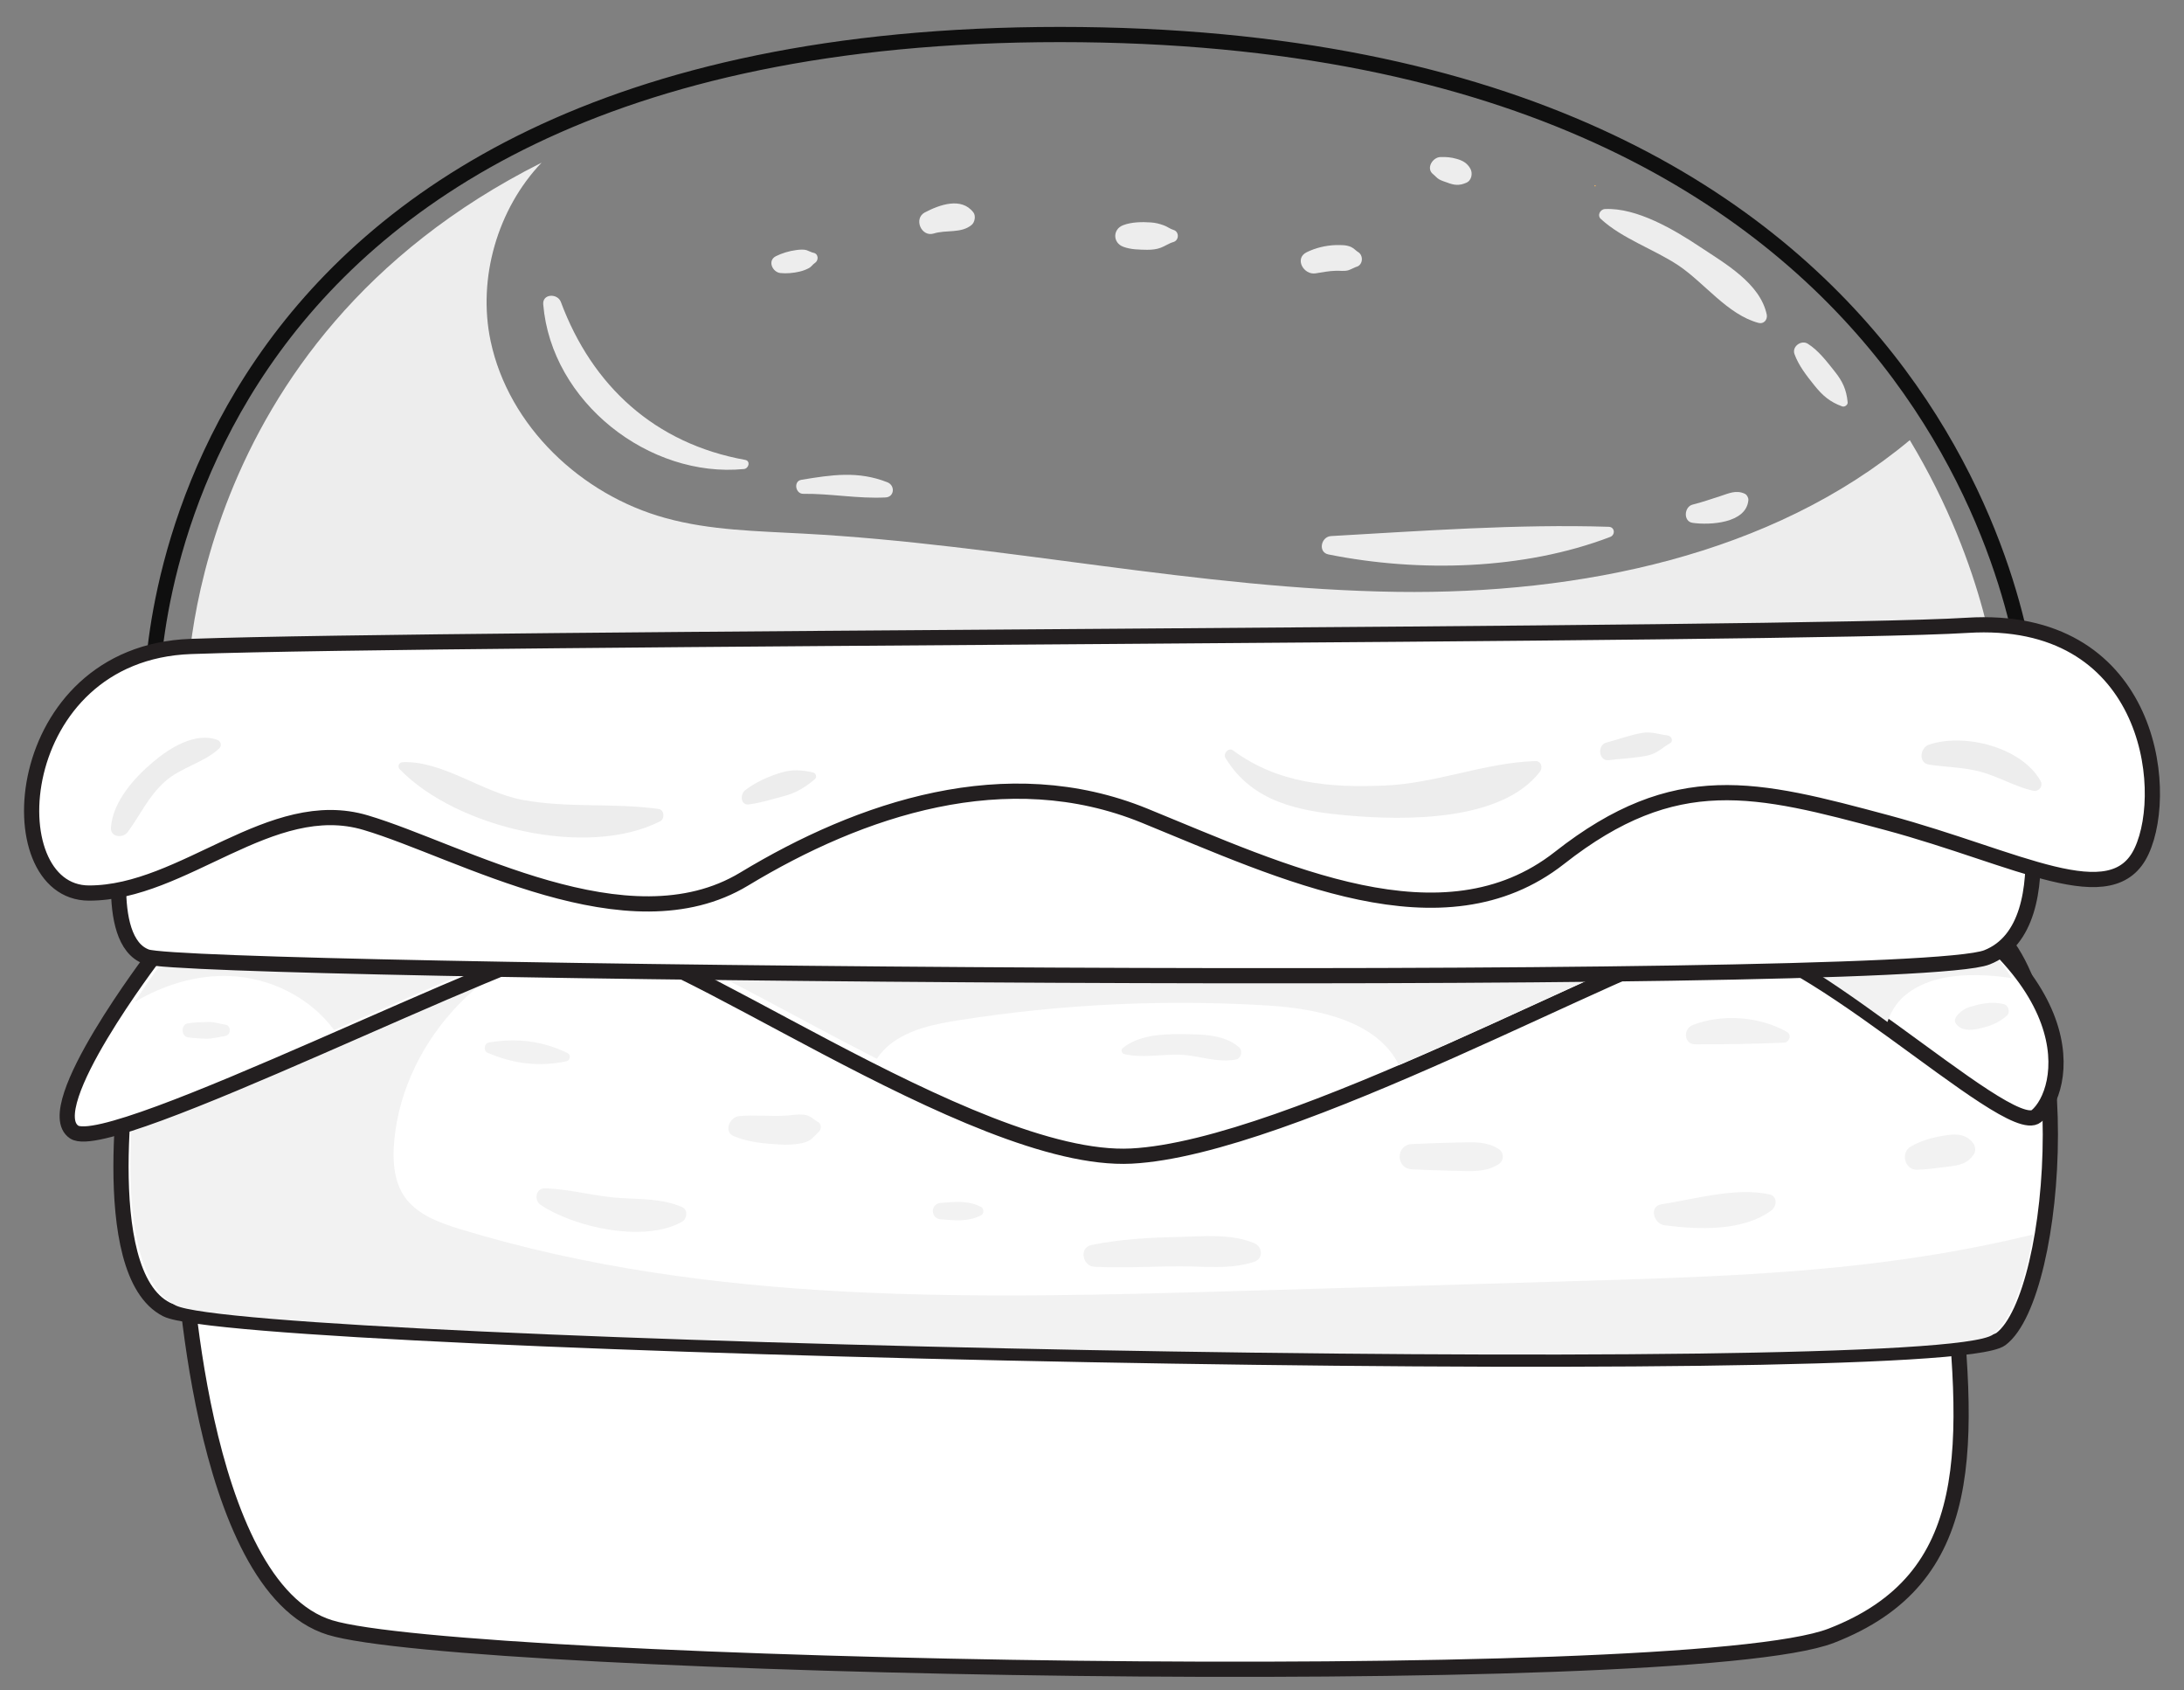
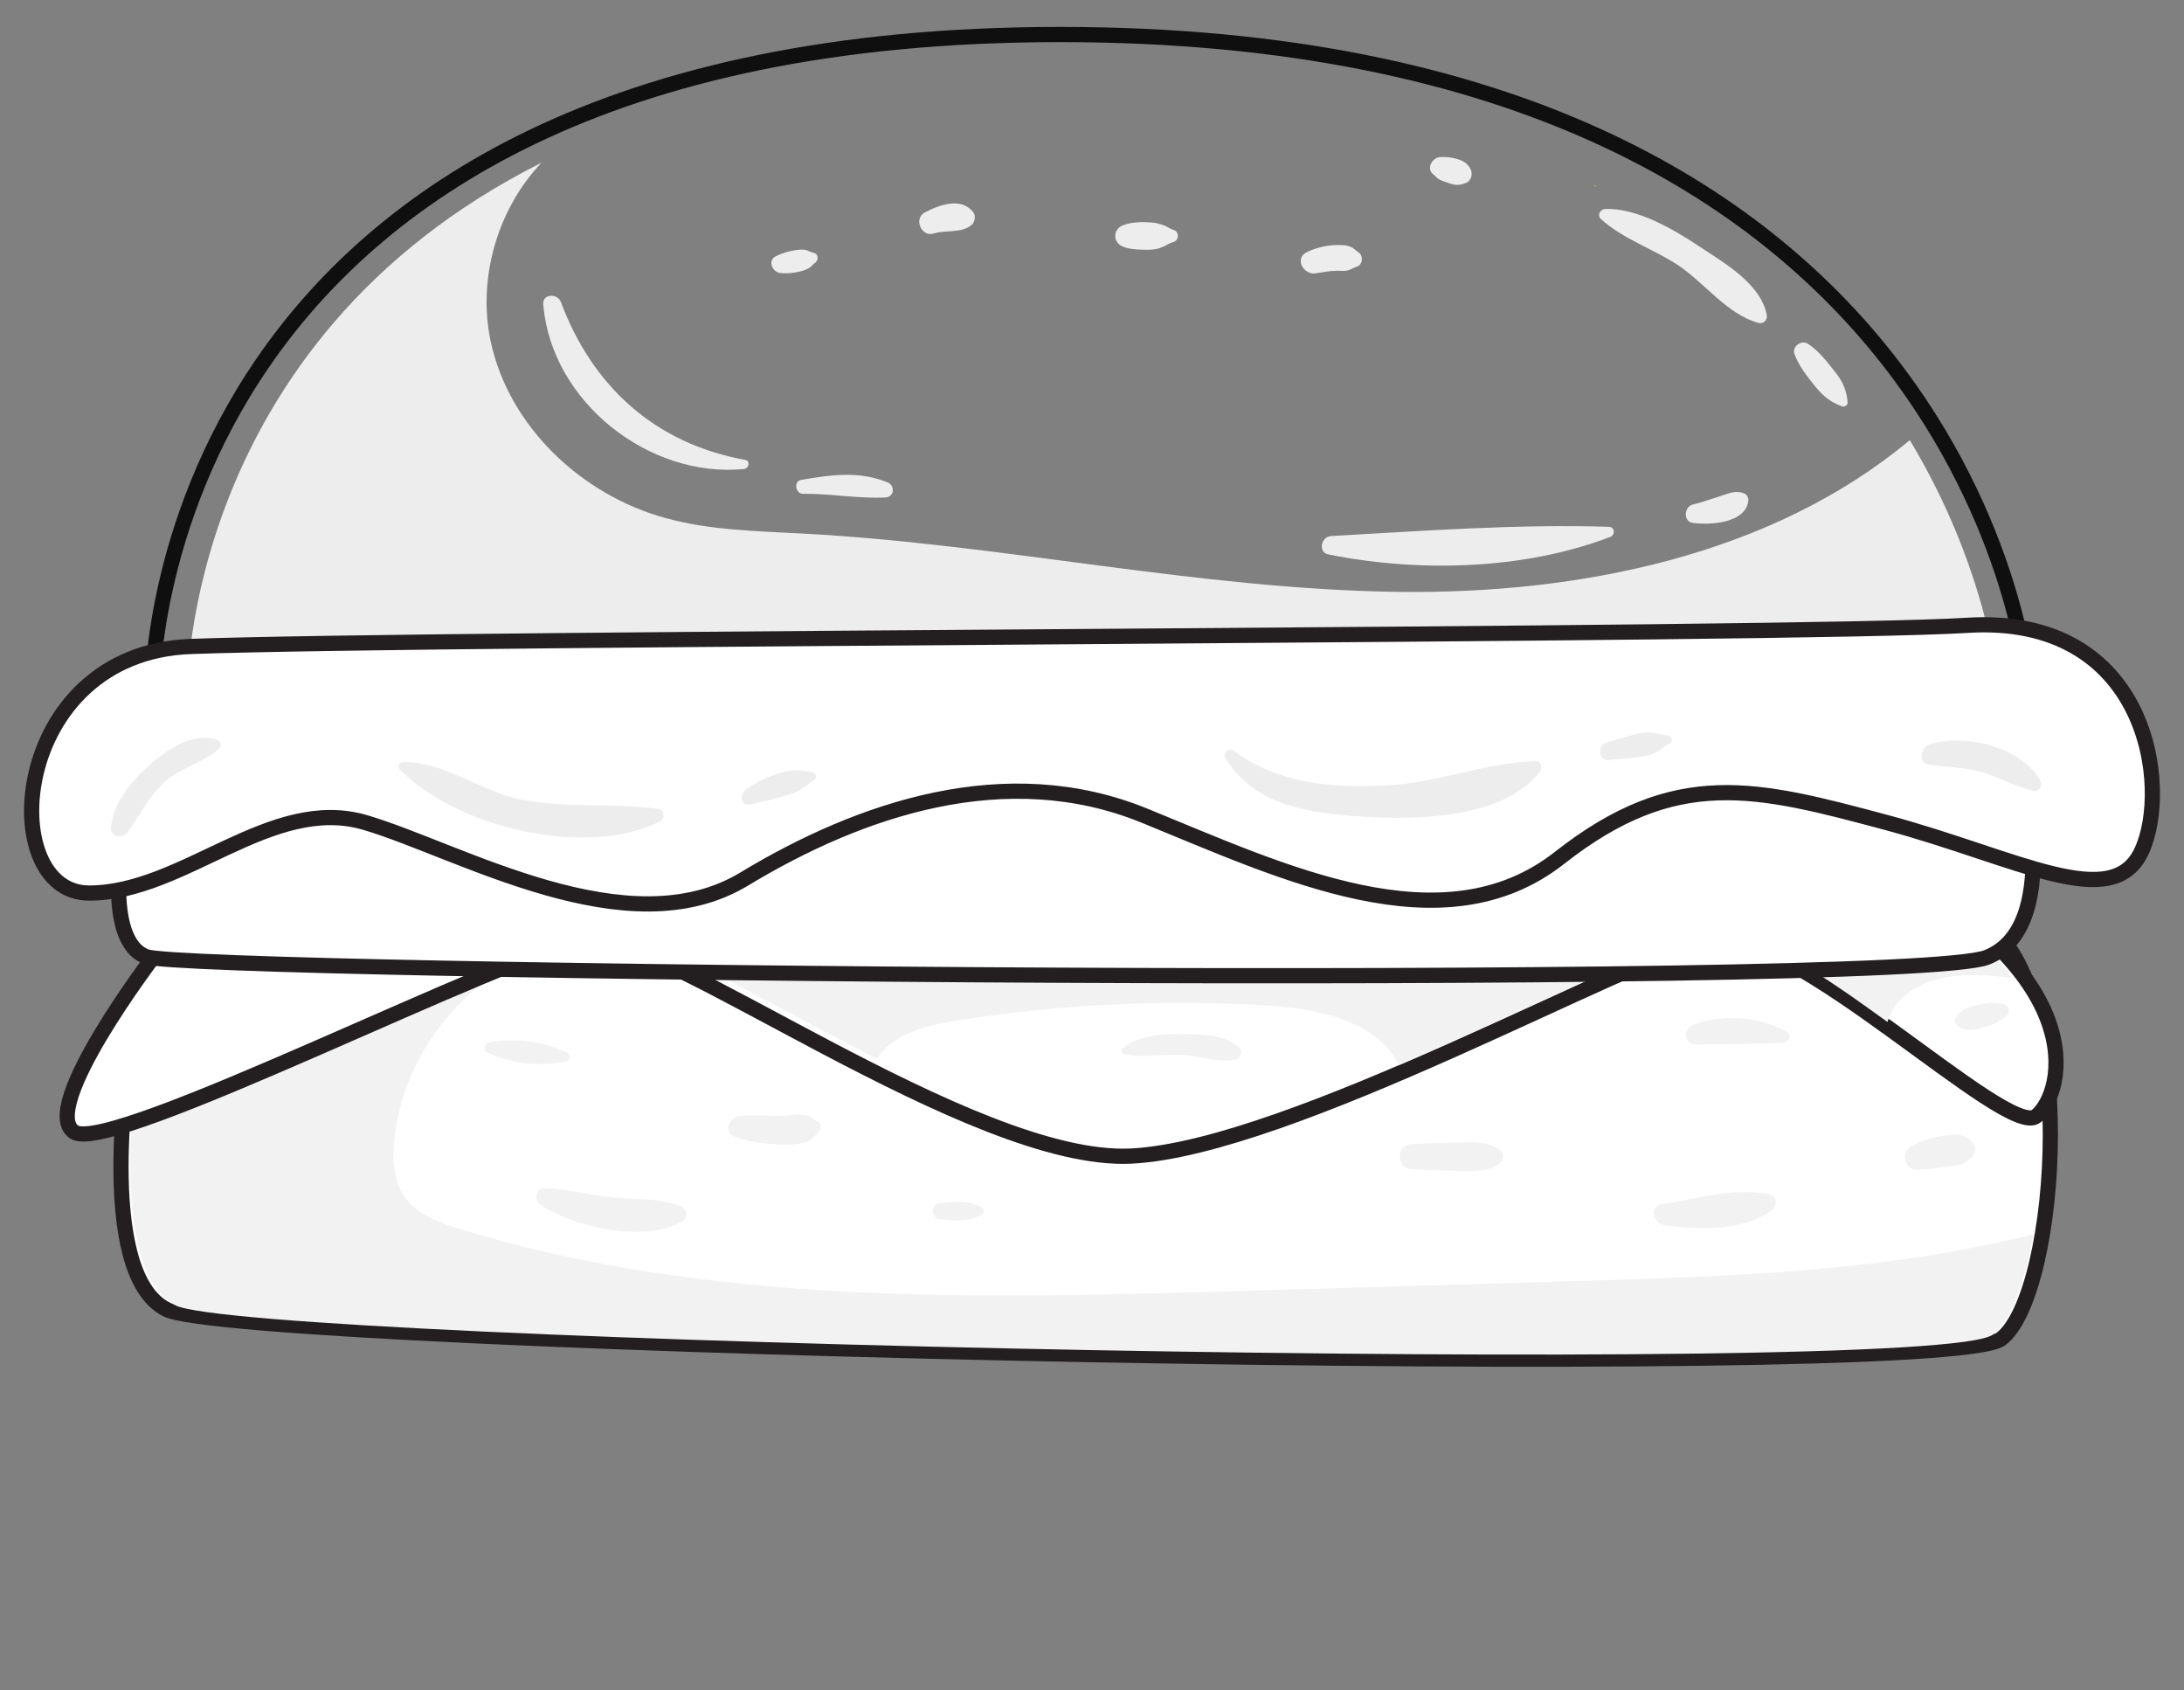
<svg xmlns="http://www.w3.org/2000/svg" version="1.1" id="Layer_1" x="0px" y="0px" viewBox="0 0 143.69 111.18" style="enable-background:new 0 0 143.69 111.18;" xml:space="preserve">
  <rect x="0" y="0" width="143.69" height="111.18" fill="#808080" stroke="none" />
  <style type="text/css">
	.st0{display:none;fill:#231F20;stroke:#FFFFFF;}
	.st1{fill:#EAEAEA;stroke:#231F20;}
	.st2{fill:#E5E5E5;}
	.st3{fill:#FFFFFF;stroke:#231F20;stroke-miterlimit:10;}
	.st4{fill:#EFEFEF;}
	.st5{fill:#F9F9F9;}
	.st6{fill:#C9C9C9;}
	.st7{fill:#2D0000;}
	.st8{fill:#FDAE49;stroke:#231F20;stroke-miterlimit:10;}
	.st9{fill:#BC701D;}
	.st10{fill:#FFEAAE;}
	.st11{fill:#A32A02;}
	.st12{fill:#F47E2F;stroke:#231F20;stroke-miterlimit:10;}
	.st13{fill:#F16130;}
	.st14{fill:#A8422A;stroke:#231F20;stroke-miterlimit:10;}
	.st15{fill:#963923;}
	.st16{fill:#FCBA2E;stroke:#231F20;stroke-miterlimit:10;}
	.st17{fill:#F79830;}
	.st18{fill:#DE1A22;stroke:#231F20;stroke-miterlimit:10;}
	.st19{fill:#BF151B;}
	.st20{fill:#F47E2F;stroke:#0F0F0F;stroke-miterlimit:10;}
	.st21{fill:#FDC160;}
	.st22{fill:#FBB65E;}
	.st23{fill:#C9CF2C;stroke:#231F20;stroke-miterlimit:10;}
	.st24{fill:#B1B826;}
	.st25{fill:#A8422A;}
	.st26{fill:#F2F2F2;}
	.st27{fill:none;stroke:#0F0F0F;stroke-miterlimit:10;}
	.st28{fill:#EDEDED;}
</style>
  <rect x="-425.08" y="100.82" class="st0" width="628" height="780" />
  <g>
-     <path class="st3" d="M12.03,81.85c0,0,0.97,22.52,9.68,25.2c8.72,2.68,89.09,4.29,98.77,0.54c9.68-3.75,9.2-12.33,7.75-25.2   L12.03,81.85z" />
    <path class="st3" d="M8.56,69.17c0,0-2.4,14.54,2.4,16.96c4.81,2.42,116.85,4.85,120.69,1.94c3.85-2.91,5.29-23.74-1.44-27.62   C123.49,56.58,12.89,52.7,8.56,69.17z" />
    <path class="st26" d="M126.69,82.61c-7.58,1.2-15.28,1.42-22.95,1.65c-7.37,0.22-14.75,0.44-22.12,0.65   c-17.24,0.51-34.84,0.97-51.33-4.06c-1.38-0.42-2.84-0.95-3.67-2.13c-0.73-1.06-0.8-2.44-0.68-3.72   c0.64-6.79,6.46-12.74,13.24-13.53l-5.39-1.93C20.23,61.38,10.4,64.4,9.17,69.06c0,0-2.38,14.4,2.38,16.8   c4.76,2.4,115.76,4.8,119.57,1.92c1.16-0.88,2.09-3.4,2.65-6.58C131.44,81.76,129.07,82.24,126.69,82.61z" />
    <path class="st3" d="M10.17,62.84c0,0-7.67,10.04-5.29,11.62c2.38,1.58,29.06-12.13,33.82-12.66c4.76-0.53,25.25,14.77,35.73,14.24   c10.48-0.53,32.87-13.19,38.11-14.24c5.24-1.05,19.53,13.19,21.44,11.61c1.91-1.58,3.81-9.5-10.96-16.88   C108.26,49.15,17.85,52.27,10.17,62.84z" />
-     <path class="st26" d="M11.33,62.38c0,0-1.2,1.57-2.46,3.52c1.9-1.12,4.05-1.79,6.25-1.7c2.66,0.1,5.3,1.42,6.86,3.55   c5.25-2.29,10.55-4.66,13.69-5.74c0.21-0.65,0.27-1.31,0.03-1.96c-0.37-1-1.34-1.64-2.28-2.15c-1.25-0.67-2.55-1.22-3.89-1.67   C20.05,57.79,13.16,59.86,11.33,62.38z" />
    <path class="st26" d="M113.14,55.88c-0.47-0.76-1.09-1.41-1.78-1.99c-15.68-2.02-42.97-1.8-65.01,0.33   c-1.13,1.71-2.17,3.48-2.99,5.35c-0.34,0.78-0.64,1.59-0.9,2.41c3.46,1.21,9.21,4.59,15.23,7.66c0.24-0.36,0.54-0.69,0.88-0.96   c1.28-1,2.95-1.33,4.55-1.58c6.72-1.06,13.55-1.38,20.34-0.96c3.29,0.21,7.17,1.03,8.58,3.92c8.55-3.65,16.94-7.94,19.86-8.53   c0.56-0.11,1.24-0.04,1.98,0.17C114.39,59.73,114.22,57.63,113.14,55.88z" />
    <path class="st26" d="M122.39,56.4c-1.51-0.76-3.87-1.39-6.88-1.92c-0.44,0.84-0.81,1.73-1.15,2.6c-0.53,1.34-1.04,2.77-1.37,4.21   c2.6-0.14,7.12,2.98,11.19,5.93c0.21-0.65,0.59-1.26,1.11-1.71c1.3-1.12,3.13-1.4,4.85-1.37c0.74,0.01,1.48,0.08,2.22,0.2   C130.79,61.86,127.79,59.09,122.39,56.4z" />
    <path class="st3" d="M8.17,54.44c0,0-1.48,7.43,1.47,8.49c2.95,1.06,115.67,2.16,121.08,0.04c5.41-2.12,1.97-13.79,1.97-13.79   S15.56,42.77,8.17,54.44z" />
    <path class="st27" d="M10.01,45.45c0,0-0.49-43.18,59.73-43.18s63.68,42.64,63.68,42.64L10.01,45.45z" />
    <path class="st28" d="M125.65,28.95c-9.09,7.58-21.74,10.14-33.71,9.98c-13.09-0.18-25.99-3.13-39.05-3.83   c-3.06-0.17-6.17-0.21-9.12-1.03c-5.53-1.52-10.3-6.03-11.49-11.63c-0.88-4.15,0.47-8.72,3.35-11.74   C12.06,22.54,12.32,45.45,12.32,45.45l119.09-0.53C131.41,44.93,130.8,37.5,125.65,28.95z" />
    <path class="st28" d="M49.03,30.25c-5.94-1.07-10.07-4.86-12.13-10.39c-0.22-0.58-1.22-0.55-1.16,0.16   c0.54,6.44,6.98,11.44,13.21,10.83C49.27,30.81,49.39,30.32,49.03,30.25z" />
    <path class="st28" d="M58.38,31.72c-1.93-0.76-3.66-0.49-5.66-0.16c-0.53,0.09-0.39,0.93,0.13,0.92c1.81-0.02,3.58,0.33,5.4,0.24   C58.85,32.7,58.91,31.93,58.38,31.72z" />
    <path class="st28" d="M105.84,34.65c-6-0.19-12.26,0.27-18.27,0.61c-0.66,0.04-0.88,1.07-0.16,1.21   c5.94,1.19,12.84,1.02,18.52-1.15C106.29,35.19,106.25,34.66,105.84,34.65z" />
    <path class="st28" d="M114.78,32.47c-0.57-0.26-1.06-0.01-1.62,0.17c-0.6,0.19-1.19,0.4-1.8,0.55c-0.56,0.14-0.63,1.11,0,1.2   c1.12,0.16,3.54,0.04,3.67-1.5C115.04,32.74,114.93,32.53,114.78,32.47z" />
    <path class="st28" d="M64.04,13.97c-0.79-1.03-2.23-0.5-3.19,0c-0.76,0.4-0.24,1.64,0.58,1.39c0.82-0.26,1.81,0.01,2.5-0.57   C64.14,14.61,64.21,14.19,64.04,13.97z" />
    <path class="st28" d="M53.53,16.63c-0.15-0.03-0.3-0.12-0.45-0.17c-0.22-0.07-0.48-0.04-0.71-0.01c-0.45,0.06-0.92,0.2-1.32,0.4   c-0.58,0.29-0.23,1.06,0.3,1.11c0.39,0.04,0.85,0,1.23-0.09c0.23-0.05,0.44-0.13,0.65-0.24c0.15-0.08,0.24-0.24,0.38-0.33   C53.87,17.14,53.86,16.7,53.53,16.63z" />
    <path class="st28" d="M77.2,15.12c-0.21-0.06-0.41-0.22-0.61-0.29c-0.3-0.11-0.56-0.18-0.88-0.2c-0.58-0.04-1.26-0.03-1.81,0.18   c-0.7,0.26-0.7,1.16,0,1.42c0.5,0.19,1.05,0.19,1.58,0.2c0.31,0,0.62-0.03,0.9-0.14c0.27-0.1,0.55-0.3,0.82-0.37   C77.59,15.8,77.59,15.23,77.2,15.12z" />
    <path class="st28" d="M89.34,16.57c-0.08-0.04-0.28-0.25-0.44-0.32c-0.32-0.15-0.67-0.13-1.01-0.13c-0.66,0.02-1.33,0.18-1.92,0.47   c-0.83,0.41-0.2,1.51,0.58,1.39c0.45-0.07,0.88-0.16,1.34-0.17c0.26-0.01,0.56,0.04,0.81-0.03c0.14-0.04,0.47-0.21,0.51-0.22   C89.68,17.46,89.73,16.79,89.34,16.57z" />
    <path class="st28" d="M96.73,11.08c-0.21-0.36-0.5-0.52-0.89-0.63c-0.38-0.11-0.68-0.13-1.08-0.12c-0.51,0.02-0.96,0.75-0.47,1.13   c0.14,0.11,0.24,0.25,0.4,0.34c0.16,0.09,0.36,0.15,0.53,0.21c0.46,0.18,0.8,0.21,1.25,0.01C96.83,11.87,96.91,11.38,96.73,11.08z" />
    <path class="st22" d="M104.94,12.18c-0.05,0-0.05,0.08,0,0.08C105,12.26,105,12.18,104.94,12.18z" />
    <path class="st28" d="M111.85,16.24c-1.68-1.12-4.16-2.59-6.25-2.49c-0.32,0.01-0.54,0.42-0.27,0.66c1.41,1.29,3.46,1.97,5.07,3.03   c1.73,1.15,3.26,3.26,5.3,3.8c0.34,0.09,0.6-0.21,0.54-0.54C115.81,18.64,113.49,17.33,111.85,16.24z" />
    <path class="st28" d="M120.7,24.42c-0.52-0.65-1.05-1.36-1.76-1.81c-0.43-0.27-1.05,0.18-0.88,0.67c0.28,0.78,0.81,1.44,1.32,2.08   c0.54,0.67,1.02,1.08,1.82,1.37c0.16,0.06,0.39-0.1,0.36-0.28C121.48,25.63,121.23,25.08,120.7,24.42z" />
    <path class="st28" d="M134.05,47.16c2.21,0.13,4.59,0.34,6.36,1.58c-1.13-4.07-4.48-7.96-11.57-7.51   c-10.9,0.69-98.1,0.76-115.32,1.37C3.18,42.97,1.16,54.95,4.94,57.94c0.25-3.41,1.85-6.73,4.5-8.9c4.8-3.93,11.76-3.76,17.82-2.42   c6.06,1.34,12.05,3.66,18.25,3.34c5.24-0.27,10.19-2.41,15.31-3.55c6.42-1.44,13.18-1.3,19.54,0.4c3.75,1,7.42,2.55,11.3,2.62   c4.57,0.09,8.91-1.87,13.39-2.75c4.8-0.95,9.75-0.66,14.63-0.37C124.47,46.59,129.26,46.87,134.05,47.16z" />
    <path class="st3" d="M12.56,42.52C0.6,42.95-0.37,58.74,5.86,58.74s11.97-6.49,18.2-4.63c6.23,1.85,17.24,8.34,24.9,3.71   c7.66-4.63,17.24-7.88,26.34-4.17c9.1,3.71,19.63,8.8,27.3,2.78c7.66-6.02,12.93-4.63,21.55-2.32c8.62,2.32,14.85,6.02,16.76,1.85   c1.92-4.17,0.45-15.58-11.49-14.83C118.37,41.83,30.01,41.9,12.56,42.52z" />
    <path class="st28" d="M14.29,48.66c-1.46-0.52-3.13,0.54-4.21,1.45c-1.25,1.05-2.66,2.62-2.78,4.32c-0.05,0.65,0.79,0.72,1.1,0.3   c0.85-1.15,1.35-2.34,2.46-3.33c1.07-0.95,2.56-1.22,3.58-2.19C14.62,49.02,14.51,48.74,14.29,48.66z" />
    <path class="st28" d="M43.34,53.21c-3-0.42-5.97-0.04-8.97-0.6c-2.66-0.5-5.23-2.58-7.88-2.48c-0.24,0.01-0.36,0.29-0.19,0.47   c3.71,3.84,12.34,5.88,17.15,3.41C43.75,53.85,43.71,53.27,43.34,53.21z" />
    <path class="st28" d="M53.49,50.81c-0.73-0.17-1.36-0.21-2.08,0c-0.83,0.25-1.71,0.64-2.39,1.17c-0.33,0.26-0.31,1,0.25,0.93   c0.77-0.1,1.5-0.33,2.25-0.53c0.84-0.22,1.43-0.57,2.09-1.13C53.77,51.12,53.68,50.85,53.49,50.81z" />
    <path class="st28" d="M101.01,50.06c-3.32,0.1-6.51,1.47-9.93,1.61c-3.57,0.15-6.99-0.12-9.95-2.31c-0.3-0.22-0.68,0.2-0.5,0.5   c1.78,2.92,4.86,3.5,8.07,3.78c3.74,0.33,10.07,0.4,12.6-2.86C101.52,50.51,101.42,50.05,101.01,50.06z" />
    <path class="st28" d="M109.71,48.37c-0.6-0.07-1.06-0.27-1.69-0.16c-0.8,0.14-1.55,0.43-2.33,0.63c-0.63,0.16-0.51,1.25,0.16,1.16   c0.66-0.09,1.32-0.11,1.98-0.21c0.36-0.05,0.73-0.1,1.06-0.27c0.35-0.17,0.62-0.43,0.96-0.62   C110.13,48.76,109.98,48.4,109.71,48.37z" />
    <path class="st28" d="M134.25,51.36c-1.24-2.21-5-3.17-7.34-2.38c-0.58,0.19-0.72,1.2,0,1.31c1.11,0.17,2.22,0.17,3.32,0.45   c1.22,0.32,2.29,0.98,3.52,1.27C134.13,52.1,134.45,51.71,134.25,51.36z" />
    <path class="st26" d="M81.52,68.88c-1.03-0.89-2.61-0.85-3.91-0.86c-1.25-0.01-2.75,0.1-3.75,0.92c-0.14,0.11-0.06,0.35,0.1,0.39   c1.16,0.28,2.45,0.01,3.65,0.04c1.24,0.04,2.48,0.56,3.7,0.32C81.66,69.62,81.79,69.11,81.52,68.88z" />
-     <path class="st26" d="M14.84,67.4c-0.39-0.06-0.73-0.19-1.14-0.18c-0.45,0.01-0.89,0.02-1.34,0.09c-0.46,0.07-0.46,0.85,0,0.92   c0.39,0.06,0.77,0.07,1.16,0.09c0.47,0.01,0.85-0.11,1.31-0.18C15.21,68.07,15.21,67.45,14.84,67.4z" />
    <path class="st26" d="M131.82,66.04c-0.83-0.19-1.5-0.02-2.3,0.21c-0.28,0.08-1.12,0.65-0.85,1.06c0.33,0.49,0.96,0.47,1.48,0.36   c0.73-0.16,1.31-0.36,1.88-0.86C132.29,66.59,132.15,66.12,131.82,66.04z" />
    <path class="st26" d="M44.89,79.4c-1.32-0.57-2.66-0.51-4.08-0.6c-1.66-0.1-3.29-0.59-4.95-0.64c-0.61-0.02-0.75,0.78-0.29,1.09   c2.24,1.5,6.86,2.51,9.32,1.1C45.21,80.16,45.27,79.57,44.89,79.4z" />
    <path class="st26" d="M53.81,73.79c-0.25-0.13-0.44-0.36-0.72-0.43c-0.43-0.12-0.95-0.01-1.39,0.02c-1.02,0.06-2.05-0.06-3.06,0.03   c-0.62,0.05-1.07,1.02-0.36,1.32c0.95,0.4,2,0.49,3.03,0.55c0.45,0.03,0.95,0.01,1.4-0.08c0.63-0.12,0.74-0.35,1.17-0.77   C54.07,74.25,54.04,73.91,53.81,73.79z" />
    <path class="st26" d="M37.35,69.27c-1.66-0.81-3.37-1.01-5.19-0.7c-0.3,0.05-0.37,0.54-0.09,0.67c1.69,0.73,3.41,0.95,5.21,0.56   C37.52,69.75,37.57,69.38,37.35,69.27z" />
-     <path class="st26" d="M82.5,81.76c-1.55-0.63-3.29-0.44-4.94-0.4c-1.92,0.04-3.86,0.14-5.75,0.53c-0.84,0.17-0.59,1.39,0.19,1.43   c1.85,0.09,3.71-0.02,5.56-0.03c1.65-0.01,3.36,0.23,4.94-0.29C83.14,82.79,83.08,82,82.5,81.76z" />
    <path class="st26" d="M64.54,79.38c-0.87-0.44-1.7-0.33-2.64-0.26c-0.7,0.05-0.7,1.03,0,1.08c0.94,0.07,1.77,0.18,2.64-0.26   C64.75,79.84,64.75,79.49,64.54,79.38z" />
    <path class="st26" d="M98.58,75.56c-0.75-0.46-1.52-0.44-2.37-0.42c-1.11,0.02-2.21,0.06-3.32,0.11c-1.07,0.05-1.07,1.61,0,1.66   c0.97,0.05,1.93,0.08,2.9,0.1c0.98,0.02,1.93,0.11,2.79-0.42C98.97,76.35,98.97,75.79,98.58,75.56z" />
    <path class="st26" d="M116.42,78.56c-2.25-0.48-4.85,0.3-7.1,0.65c-0.86,0.13-0.52,1.29,0.19,1.38c2.22,0.29,5.17,0.42,7.05-0.99   C116.91,79.33,116.95,78.68,116.42,78.56z" />
    <path class="st26" d="M117.56,67.87c-1.8-1.02-4.26-1.2-6.19-0.45c-0.65,0.25-0.6,1.27,0.17,1.27c1.93,0.01,3.9-0.03,5.83-0.11   C117.74,68.56,117.9,68.06,117.56,67.87z" />
    <path class="st26" d="M129.75,75.1c-0.52-0.57-1.19-0.52-1.89-0.4c-0.78,0.13-1.45,0.32-2.14,0.71c-0.7,0.4-0.41,1.55,0.41,1.53   c0.68-0.02,1.32-0.12,2-0.2c0.73-0.09,1.28-0.16,1.72-0.8C130.04,75.68,129.95,75.32,129.75,75.1z" />
    <path class="st26" d="M21.31,74.88c-0.41-0.33-0.88-0.48-1.41-0.49c-0.64-0.02-1.35-0.11-1.96,0.12c-0.49,0.18-0.56,0.76-0.14,1.06   c0.54,0.4,1.22,0.4,1.87,0.45c0.61,0.04,1.22-0.13,1.64-0.58C21.44,75.29,21.48,75.02,21.31,74.88z" />
    <path class="st26" d="M17.07,82.06c-0.87-0.72-2.37-0.5-3.36-0.21c-0.51,0.15-0.51,0.88,0,1.03c1,0.29,2.5,0.51,3.36-0.21   C17.24,82.52,17.24,82.2,17.07,82.06z" />
  </g>
</svg>